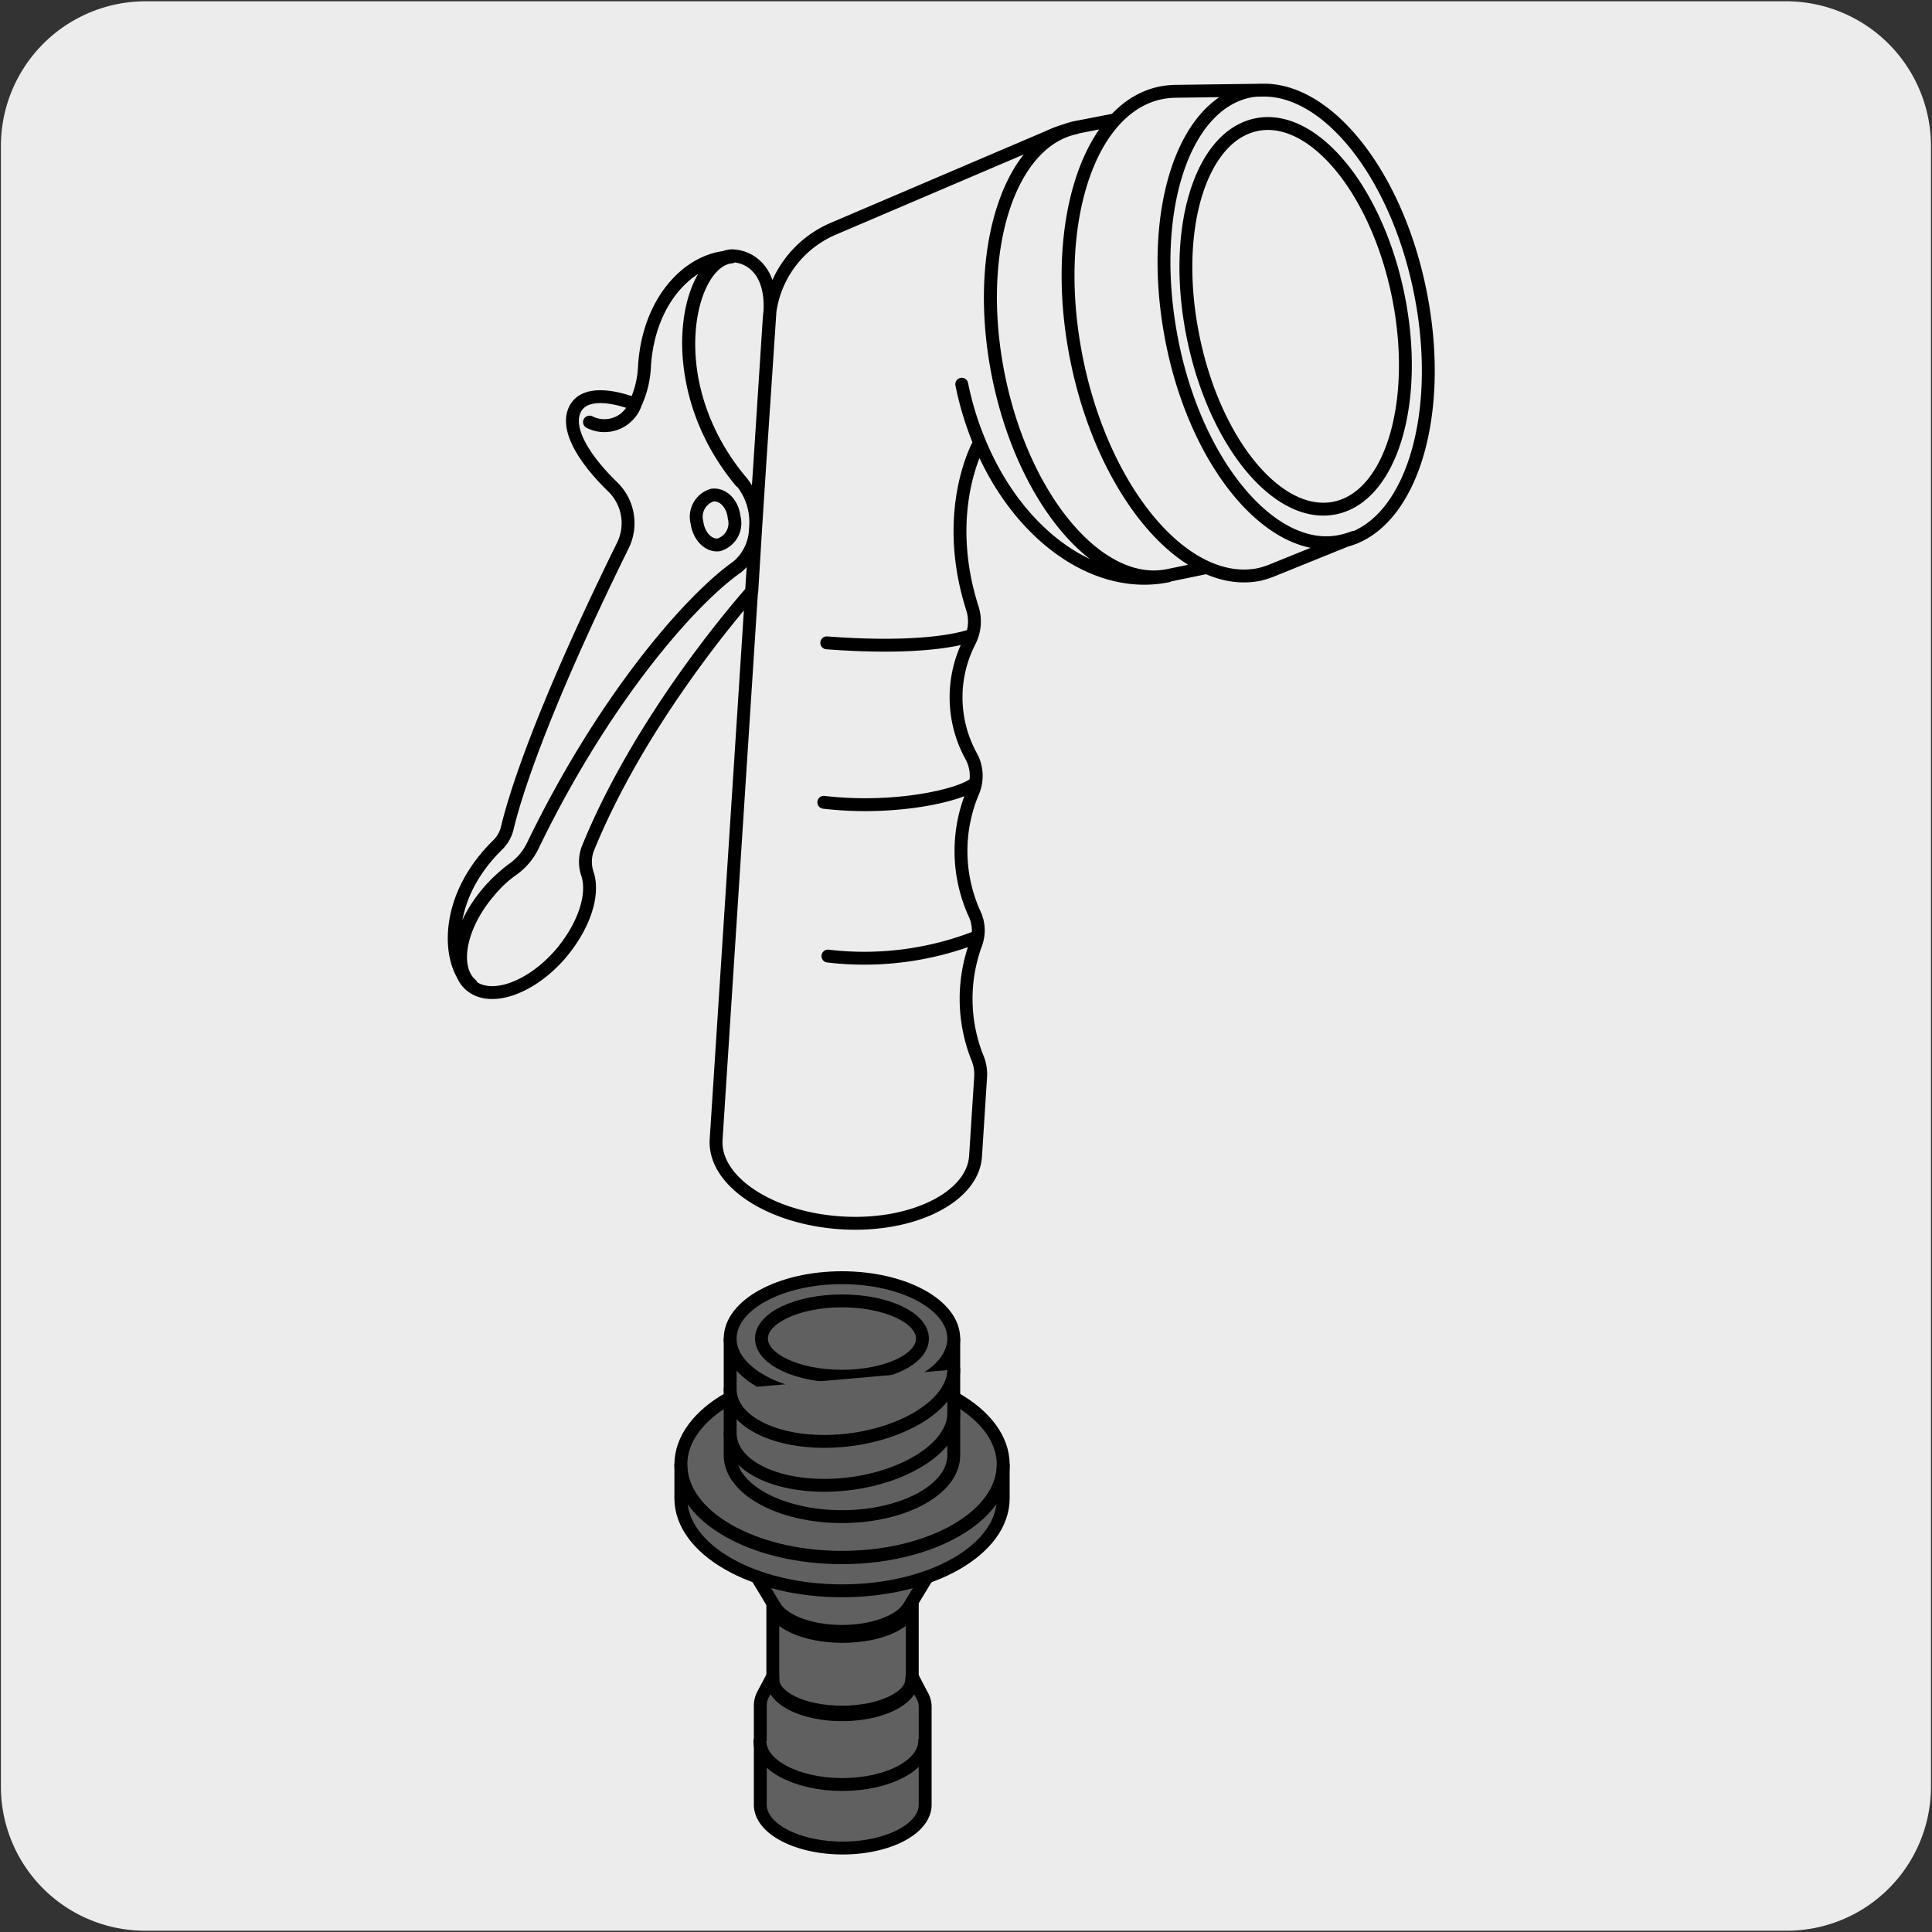
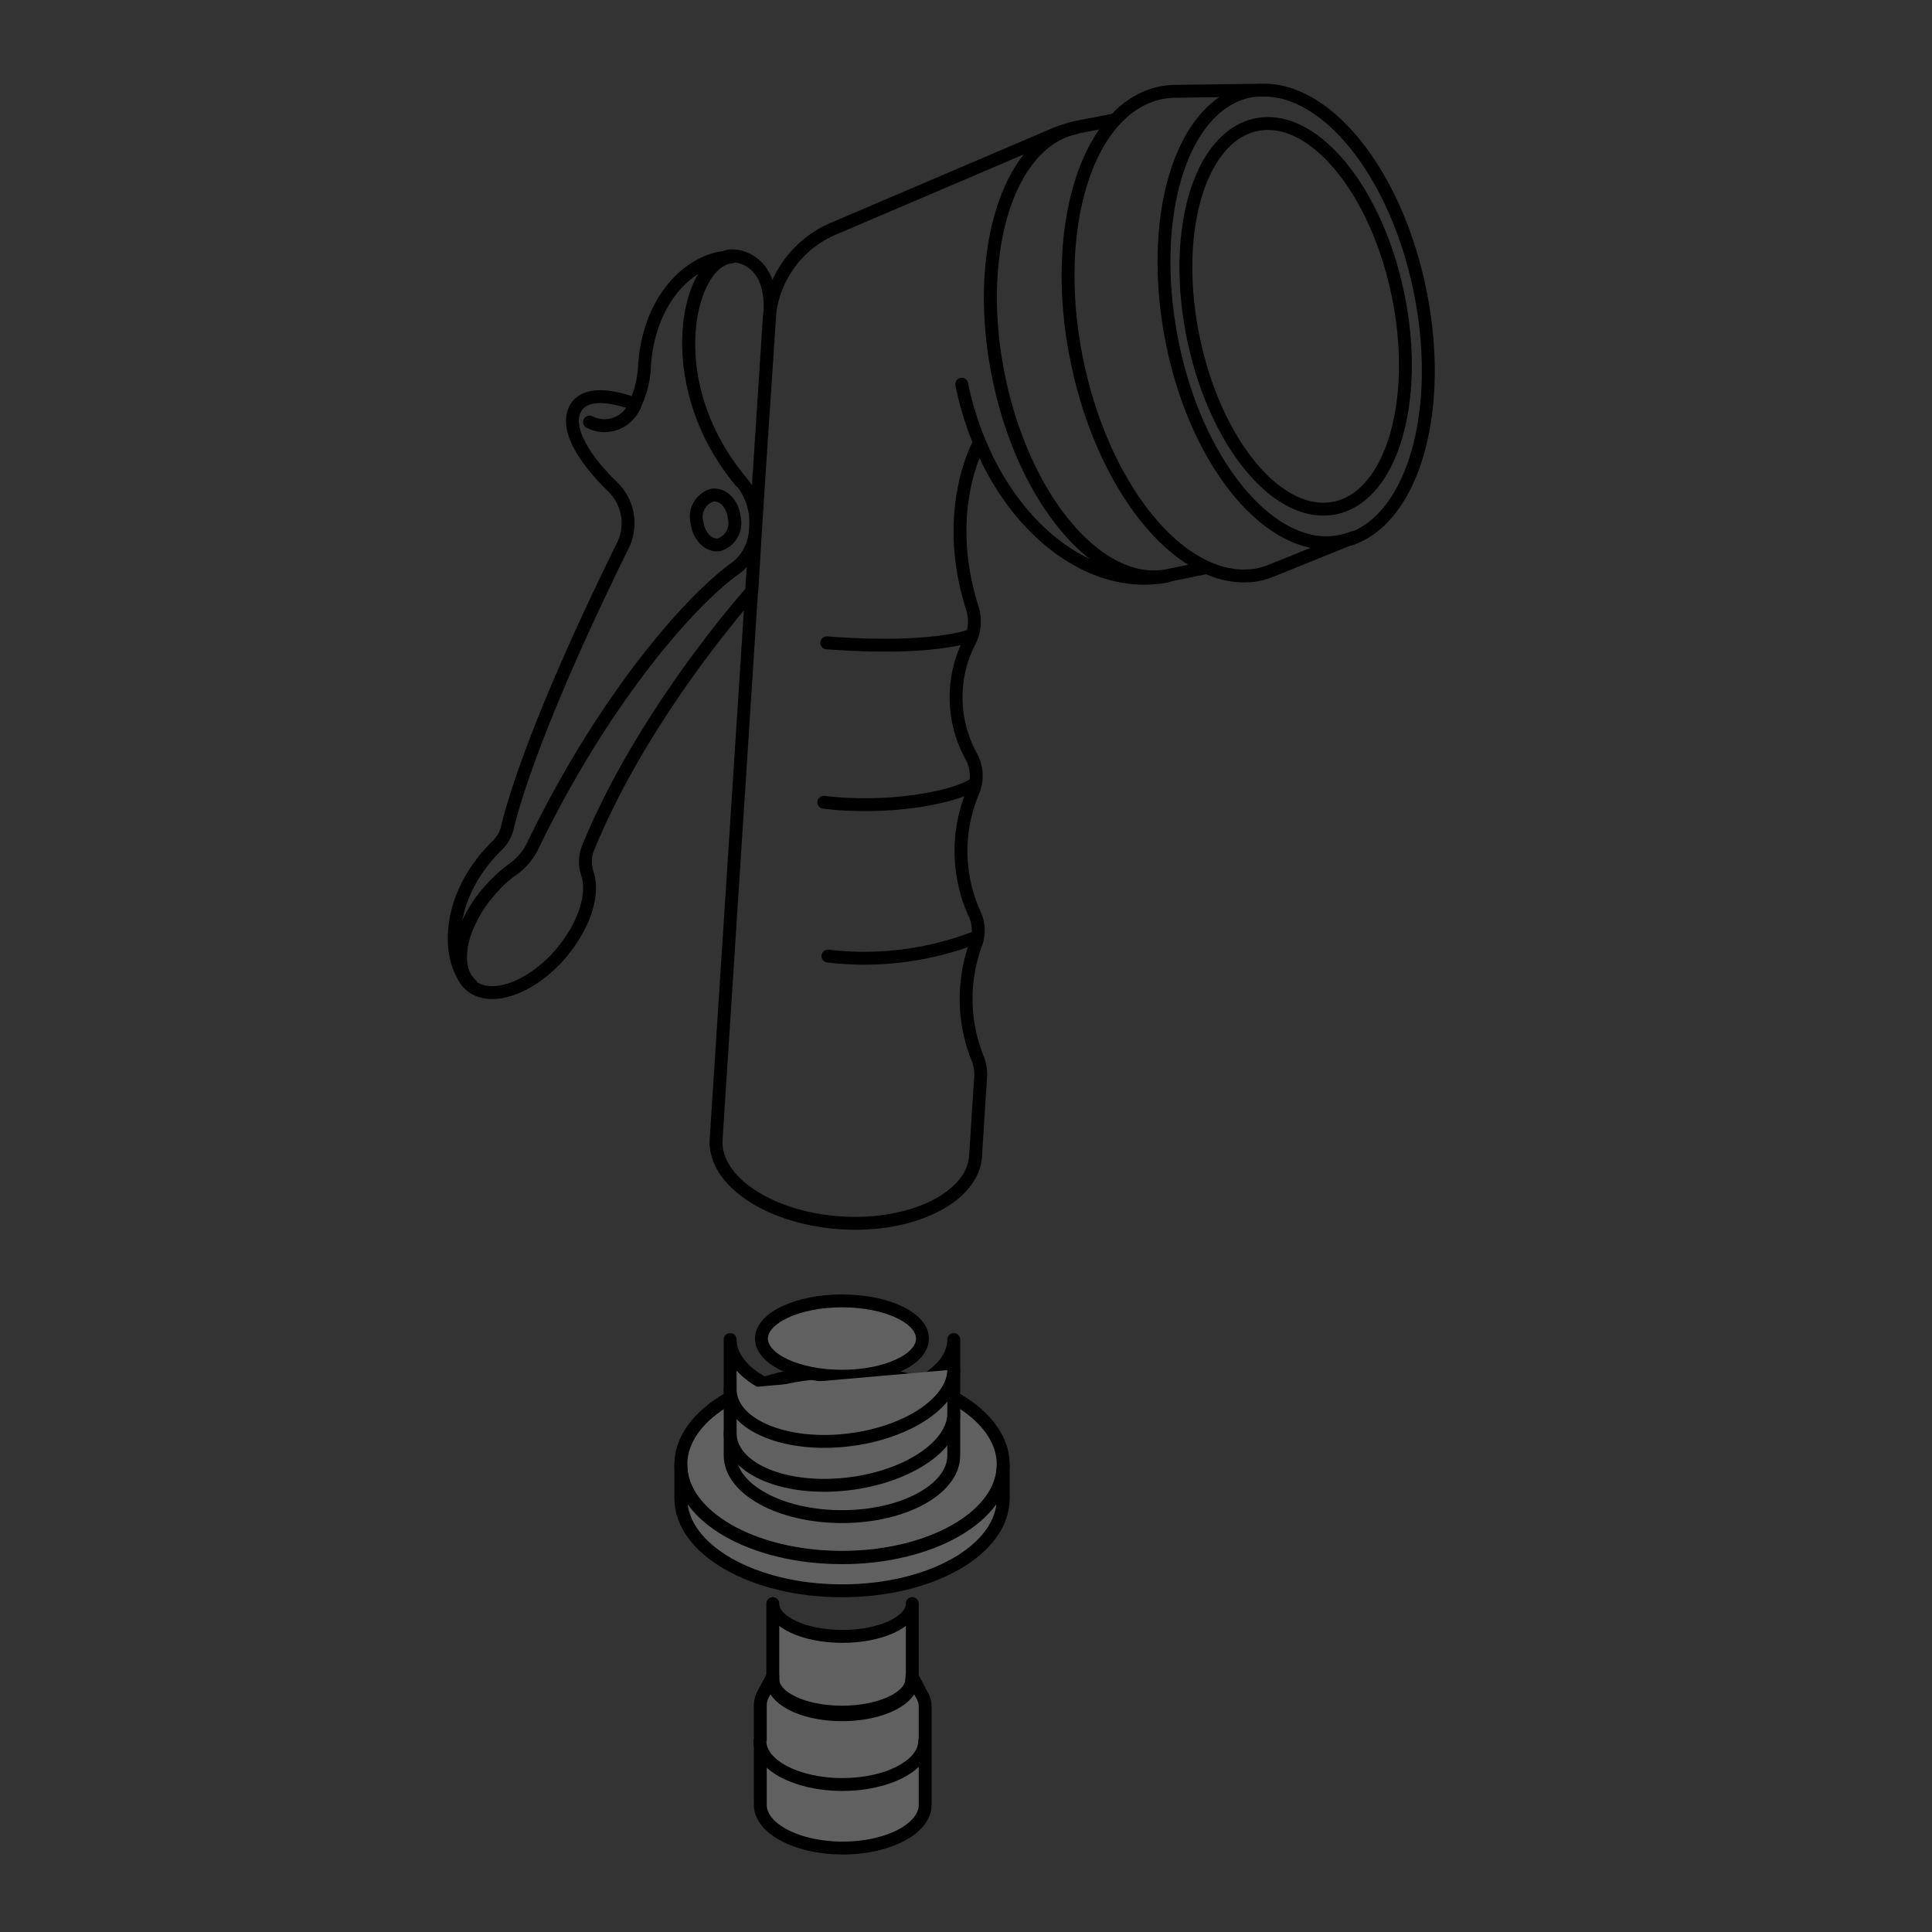
<svg xmlns="http://www.w3.org/2000/svg" viewBox="0 0 150 150">
  <rect x="0" y="0" width="150" height="150" fill="#333333" stroke="none" />
  <defs>
    <style>.cls-1{fill:#edecec;}.cls-2{fill:none;}.cls-2,.cls-3{stroke:#000;stroke-linecap:round;stroke-linejoin:round;}.cls-3{fill:#606060;}</style>
  </defs>
  <title>12726-01</title>
  <g id="Capa_2" data-name="Capa 2">
-     <path class="cls-1" d="M11.32.1H138.64a11.25,11.25,0,0,1,11.28,11.21v127.4a11.19,11.19,0,0,1-11.2,11.19H11.27A11.19,11.19,0,0,1,.07,138.71h0V11.34A11.24,11.24,0,0,1,11.32.1Z" />
-   </g>
+     </g>
  <g id="Capa_3" data-name="Capa 3">
    <path class="cls-2" d="M75.86,72.74a24,24,0,0,1-11.58,1.49M75.69,60.82c-1.07.92-6.2,2.12-11.73,1.47M75.38,49.34s-2.89,1.2-11.19.57m-5.82-4c-1.77,2-8.9,10.53-12.74,20a2.93,2.93,0,0,0,0,2c.49,1.6-.29,4-2.1,6.14-2.31,2.68-5.44,3.78-7,2.45s-.91-4.59,1.4-7.27a10.44,10.44,0,0,1,1.89-1.73,4.8,4.8,0,0,0,1.56-1.87c5.46-11.28,12.16-19,15.83-21.57a3.94,3.94,0,0,0,1.45-2.92Zm1.4-21.57c.24-3.58-1.78-4.49-3-4.48-3.36.29-5.64,9.79.72,17.45A5,5,0,0,1,58.65,40a5.36,5.36,0,0,1,0,1.13Zm-2.25,13A5,5,0,0,1,58.65,40a5.36,5.36,0,0,1,0,1.13A3.94,3.94,0,0,1,57.23,44C53.56,46.59,46.86,54.31,41.4,65.59a4.8,4.8,0,0,1-1.56,1.87A10.44,10.44,0,0,0,38,69.19c-2.31,2.68-2.94,5.93-1.4,7.27C34.86,75.15,34.19,70,38.6,65.64a2.74,2.74,0,0,0,.78-1.33c.47-2,2.31-8.43,9-22a3.93,3.93,0,0,0-.84-4.54c-1.87-1.82-3.64-4.25-2.94-5.9.9-2.09,4.72-.48,4.72-.48a2.56,2.56,0,0,1-3.55,1.38,2.54,2.54,0,0,0,3.54-1.38,7.64,7.64,0,0,0,.73-3c.35-5.28,3.67-8.42,6.75-8.44-3.36.29-5.65,9.78.72,17.44M57,40.18a1.75,1.75,0,0,1-1.19,2.12c-.8.11-1.56-.67-1.7-1.74a1.76,1.76,0,0,1,1.19-2.12C56.13,38.33,56.89,39.11,57,40.18ZM55.6,88.47c-.2,3.21,4.13,6.11,9.69,6.47s10.24-2,10.45-5.16l.4-6.24a3.35,3.35,0,0,0-.29-1.5,12.39,12.39,0,0,1-.08-8.77,3,3,0,0,0-.11-2.33,11.81,11.81,0,0,1-.09-9.53,3.18,3.18,0,0,0-.13-2.63,9.49,9.49,0,0,1-.15-9,3.38,3.38,0,0,0,.2-2.57c-2.44-7.67.56-12.85.56-12.85a24.63,24.63,0,0,1-1.38-4.53,23.9,23.9,0,0,0,1.39,4.53C79,41.46,85,45.88,90.68,44.71c-5.3,1.08-11.19-5.83-13.15-15.43s.74-18.28,6-19.36a9.51,9.51,0,0,0-2.11.7L64.72,17.75a8.22,8.22,0,0,0-5,7ZM91.2,7.09a6.61,6.61,0,0,0-1.08.12C84.42,8.38,81.5,17.7,83.61,28s8.45,17.76,14.16,16.6a6.56,6.56,0,0,0,1-.32l6.33-2.56a6.41,6.41,0,0,1-1,.3C98.84,43.14,92.92,36.19,91,26.53S91.7,8.17,97,7.08A4.86,4.86,0,0,1,98,7ZM86.58,9.3C83.32,12.83,82,20.13,83.61,28s5.7,14.1,10.08,16.06l-3,.62c-5.3,1.08-11.19-5.83-13.15-15.43s.74-18.28,6-19.36Zm23.67,13.29c1.85,9.05-.42,17.27-5.11,19.16a6.41,6.41,0,0,1-1,.3C98.84,43.14,92.92,36.19,91,26.53S91.7,8.17,97,7.08A4.86,4.86,0,0,1,98,7C103.09,6.87,108.41,13.53,110.25,22.59Zm-1.7.34c1.68,8.22-.52,15.61-4.91,16.51s-9.31-5-11-13.25.52-15.61,4.91-16.51S106.87,14.72,108.55,22.93Z" />
    <path class="cls-3" d="M70.79,130.38c0,1.4-2.42,2.55-5.42,2.55S60,131.78,60,130.38V124.5c0,1.41,2.42,2.55,5.41,2.55s5.42-1.14,5.42-2.55v5.88Z" />
    <path class="cls-3" d="M71.54,131.54l-.73-1.4v.34c0,1.46-2.43,2.65-5.43,2.65S60,131.94,60,130.48v-.34l-.74,1.39a1.83,1.83,0,0,0-.23.9v7.69c0,1.86,2.87,3.36,6.4,3.36s6.4-1.5,6.4-3.36v-7.69A1.87,1.87,0,0,0,71.54,131.54Z" />
-     <path class="cls-3" d="M65.37,113.31c3.92,0,7.09,1.66,7.09,3.71s-3.17,3.7-7.09,3.7-7.08-1.66-7.08-3.7,3.17-3.71,7.08-3.71" />
    <ellipse class="cls-3" cx="65.37" cy="117.02" rx="7.08" ry="3.7" />
-     <path class="cls-3" d="M65.37,120.79c-3.91,0-7.08-1.67-7.08-3.72v4a2.2,2.2,0,0,0,.33,1.12l1.55,2.57c.67,1.1,2.75,1.9,5.2,1.9s4.54-.8,5.21-1.91l1.55-2.56a2.2,2.2,0,0,0,.33-1.12v-4C72.46,119.12,69.29,120.79,65.37,120.79Z" />
    <path class="cls-3" d="M65.37,106.5c6.92,0,12.52,3.23,12.52,7.21s-5.6,7.2-12.52,7.2-12.51-3.22-12.51-7.2S58.46,106.5,65.37,106.5Z" />
    <path class="cls-3" d="M77.89,116.33c0,4-5.6,7.18-12.52,7.18s-12.51-3.22-12.51-7.18v-2.57c0,4,5.6,7.18,12.51,7.18s12.52-3.21,12.52-7.18Z" />
    <path class="cls-3" d="M74.05,104v9c0,2.62-3.89,4.75-8.68,4.75s-8.68-2.13-8.68-4.75v-9c0,2.63,3.89,4.75,8.68,4.75s8.68-2.12,8.68-4.75" />
-     <ellipse class="cls-3" cx="65.37" cy="103.93" rx="8.68" ry="4.73" />
    <path class="cls-3" d="M65.37,101c3.45,0,6.25,1.31,6.25,2.93s-2.8,2.92-6.25,2.92-6.25-1.31-6.25-2.92S61.92,101,65.37,101Z" />
    <path class="cls-3" d="M74.05,106.33c0,2.63-3.89,5.1-8.68,5.52s-8.68-1.38-8.68-4m17.36,1.89c0,2.63-3.89,5.1-8.68,5.52s-8.68-1.37-8.68-4" />
    <path class="cls-3" d="M59,135.18c0,1.86,2.86,3.37,6.4,3.37s6.39-1.51,6.39-3.37" />
  </g>
</svg>